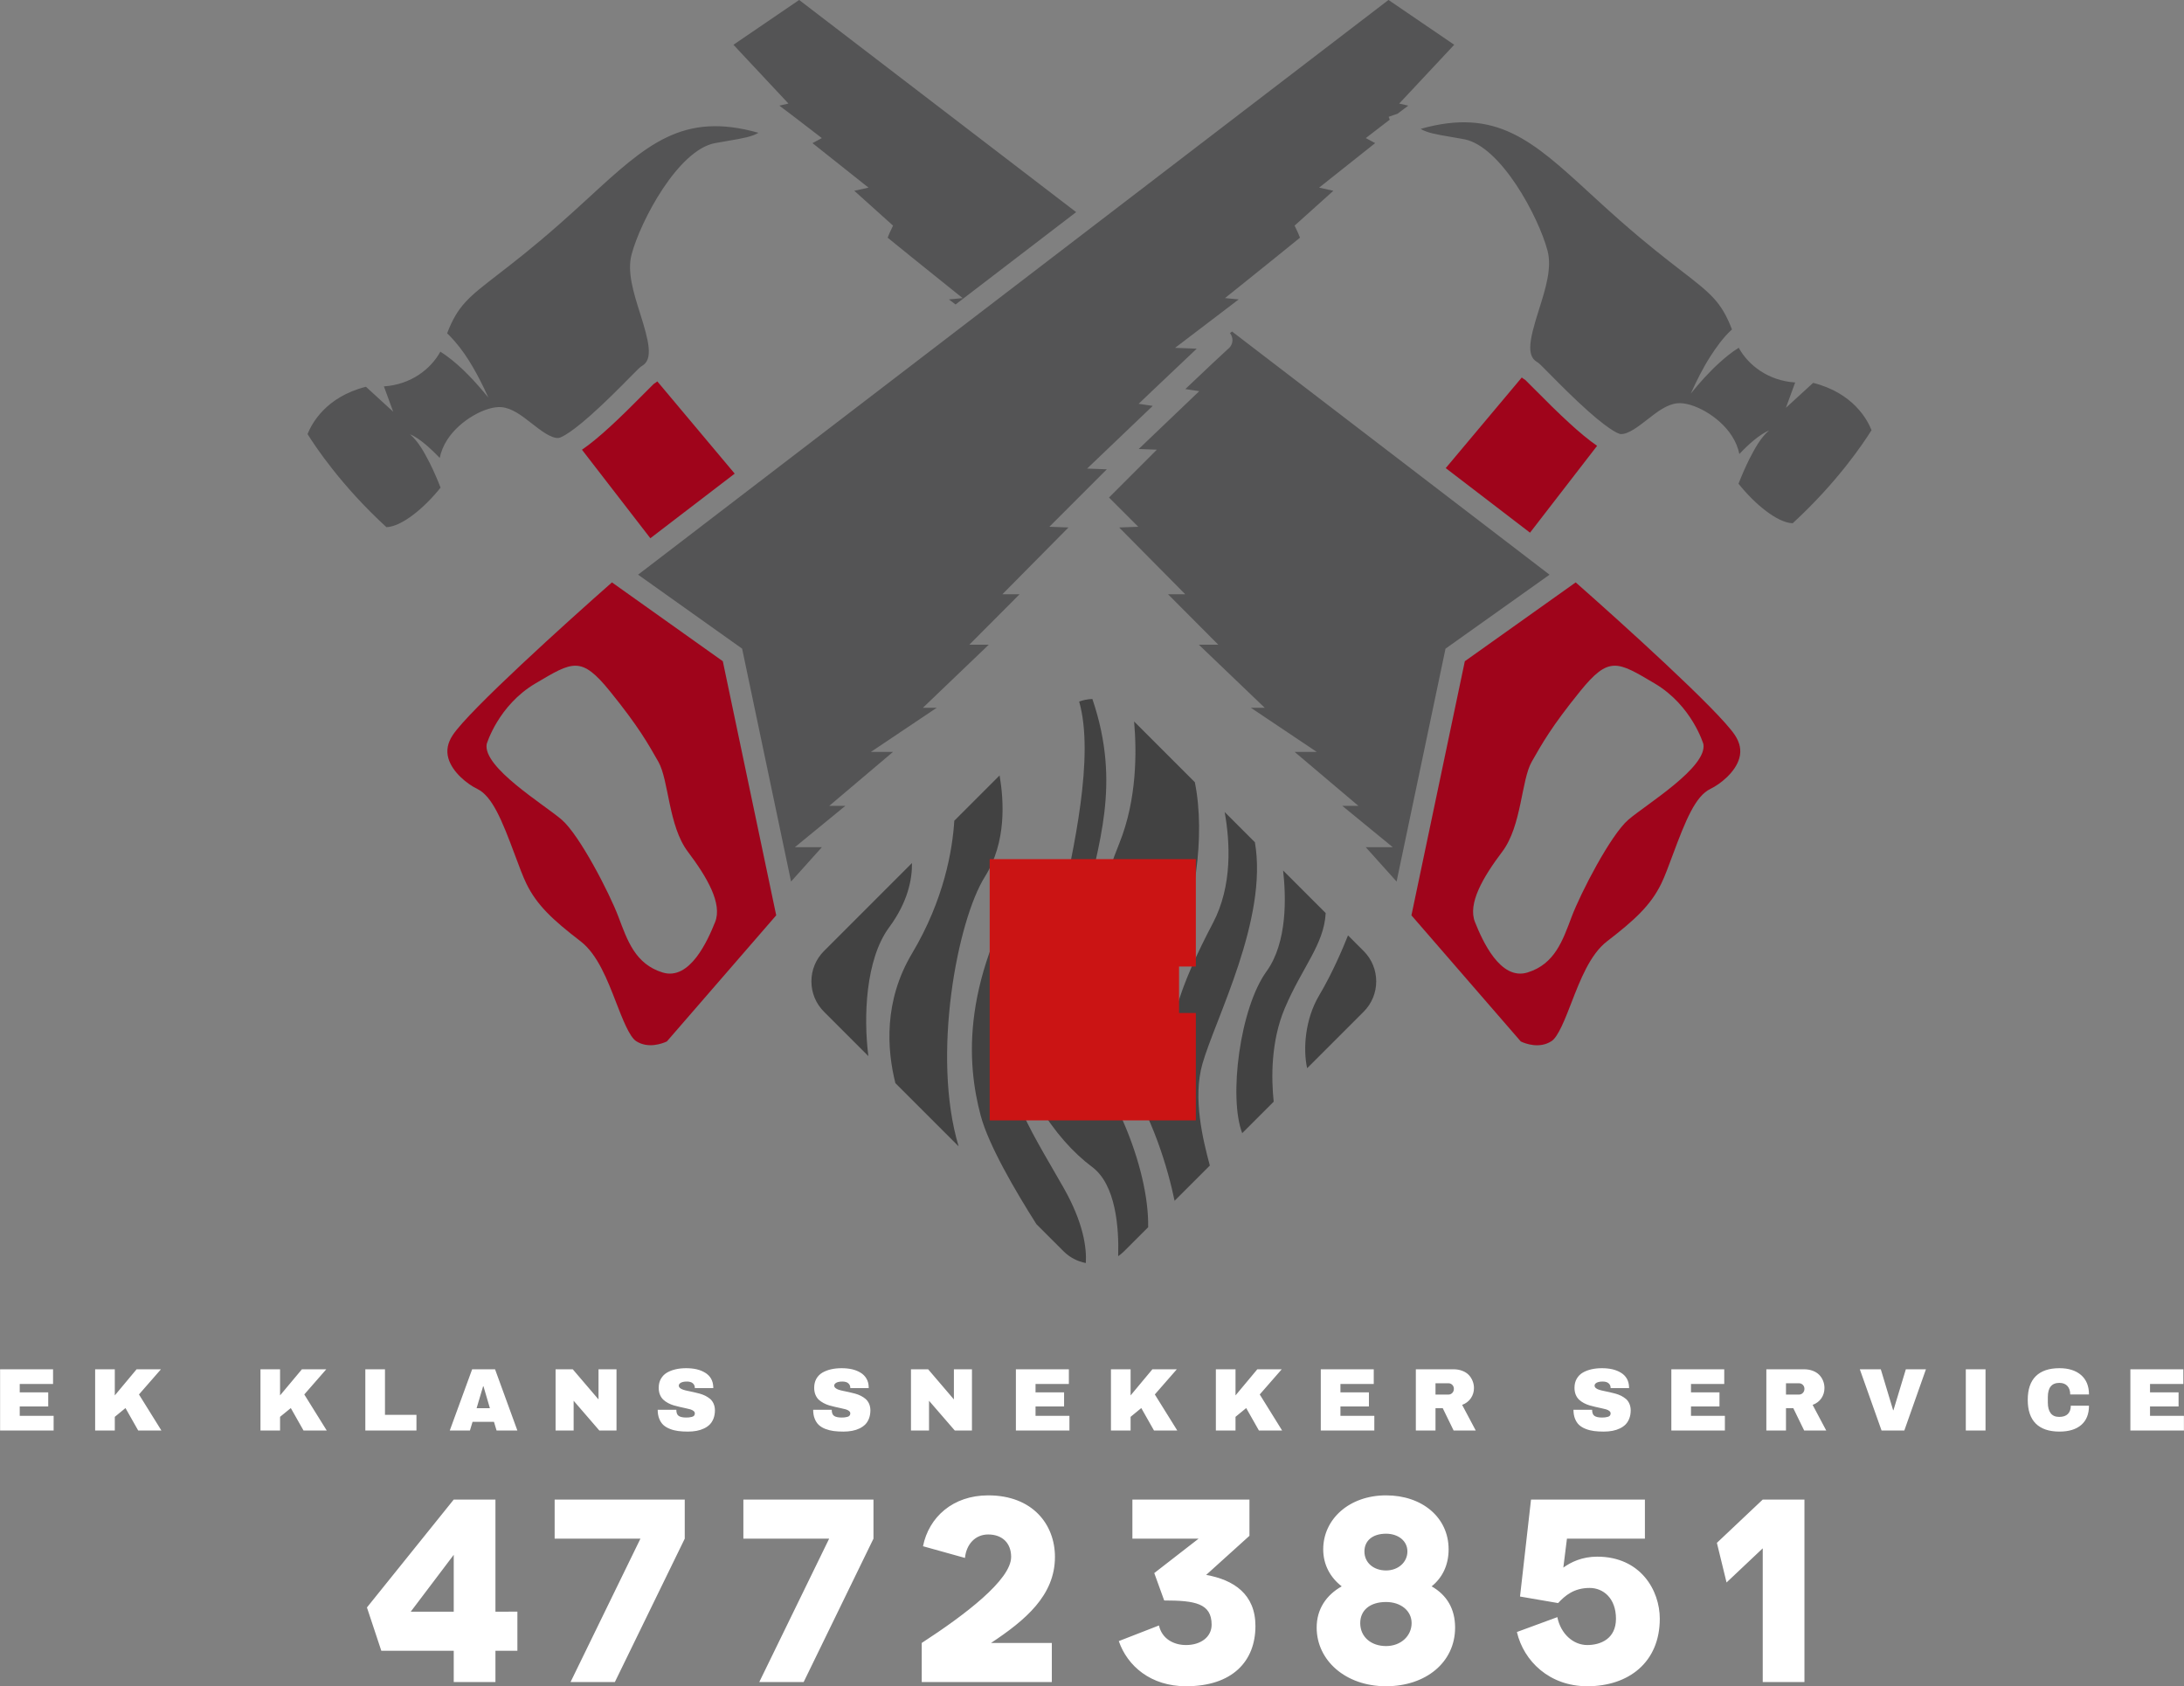
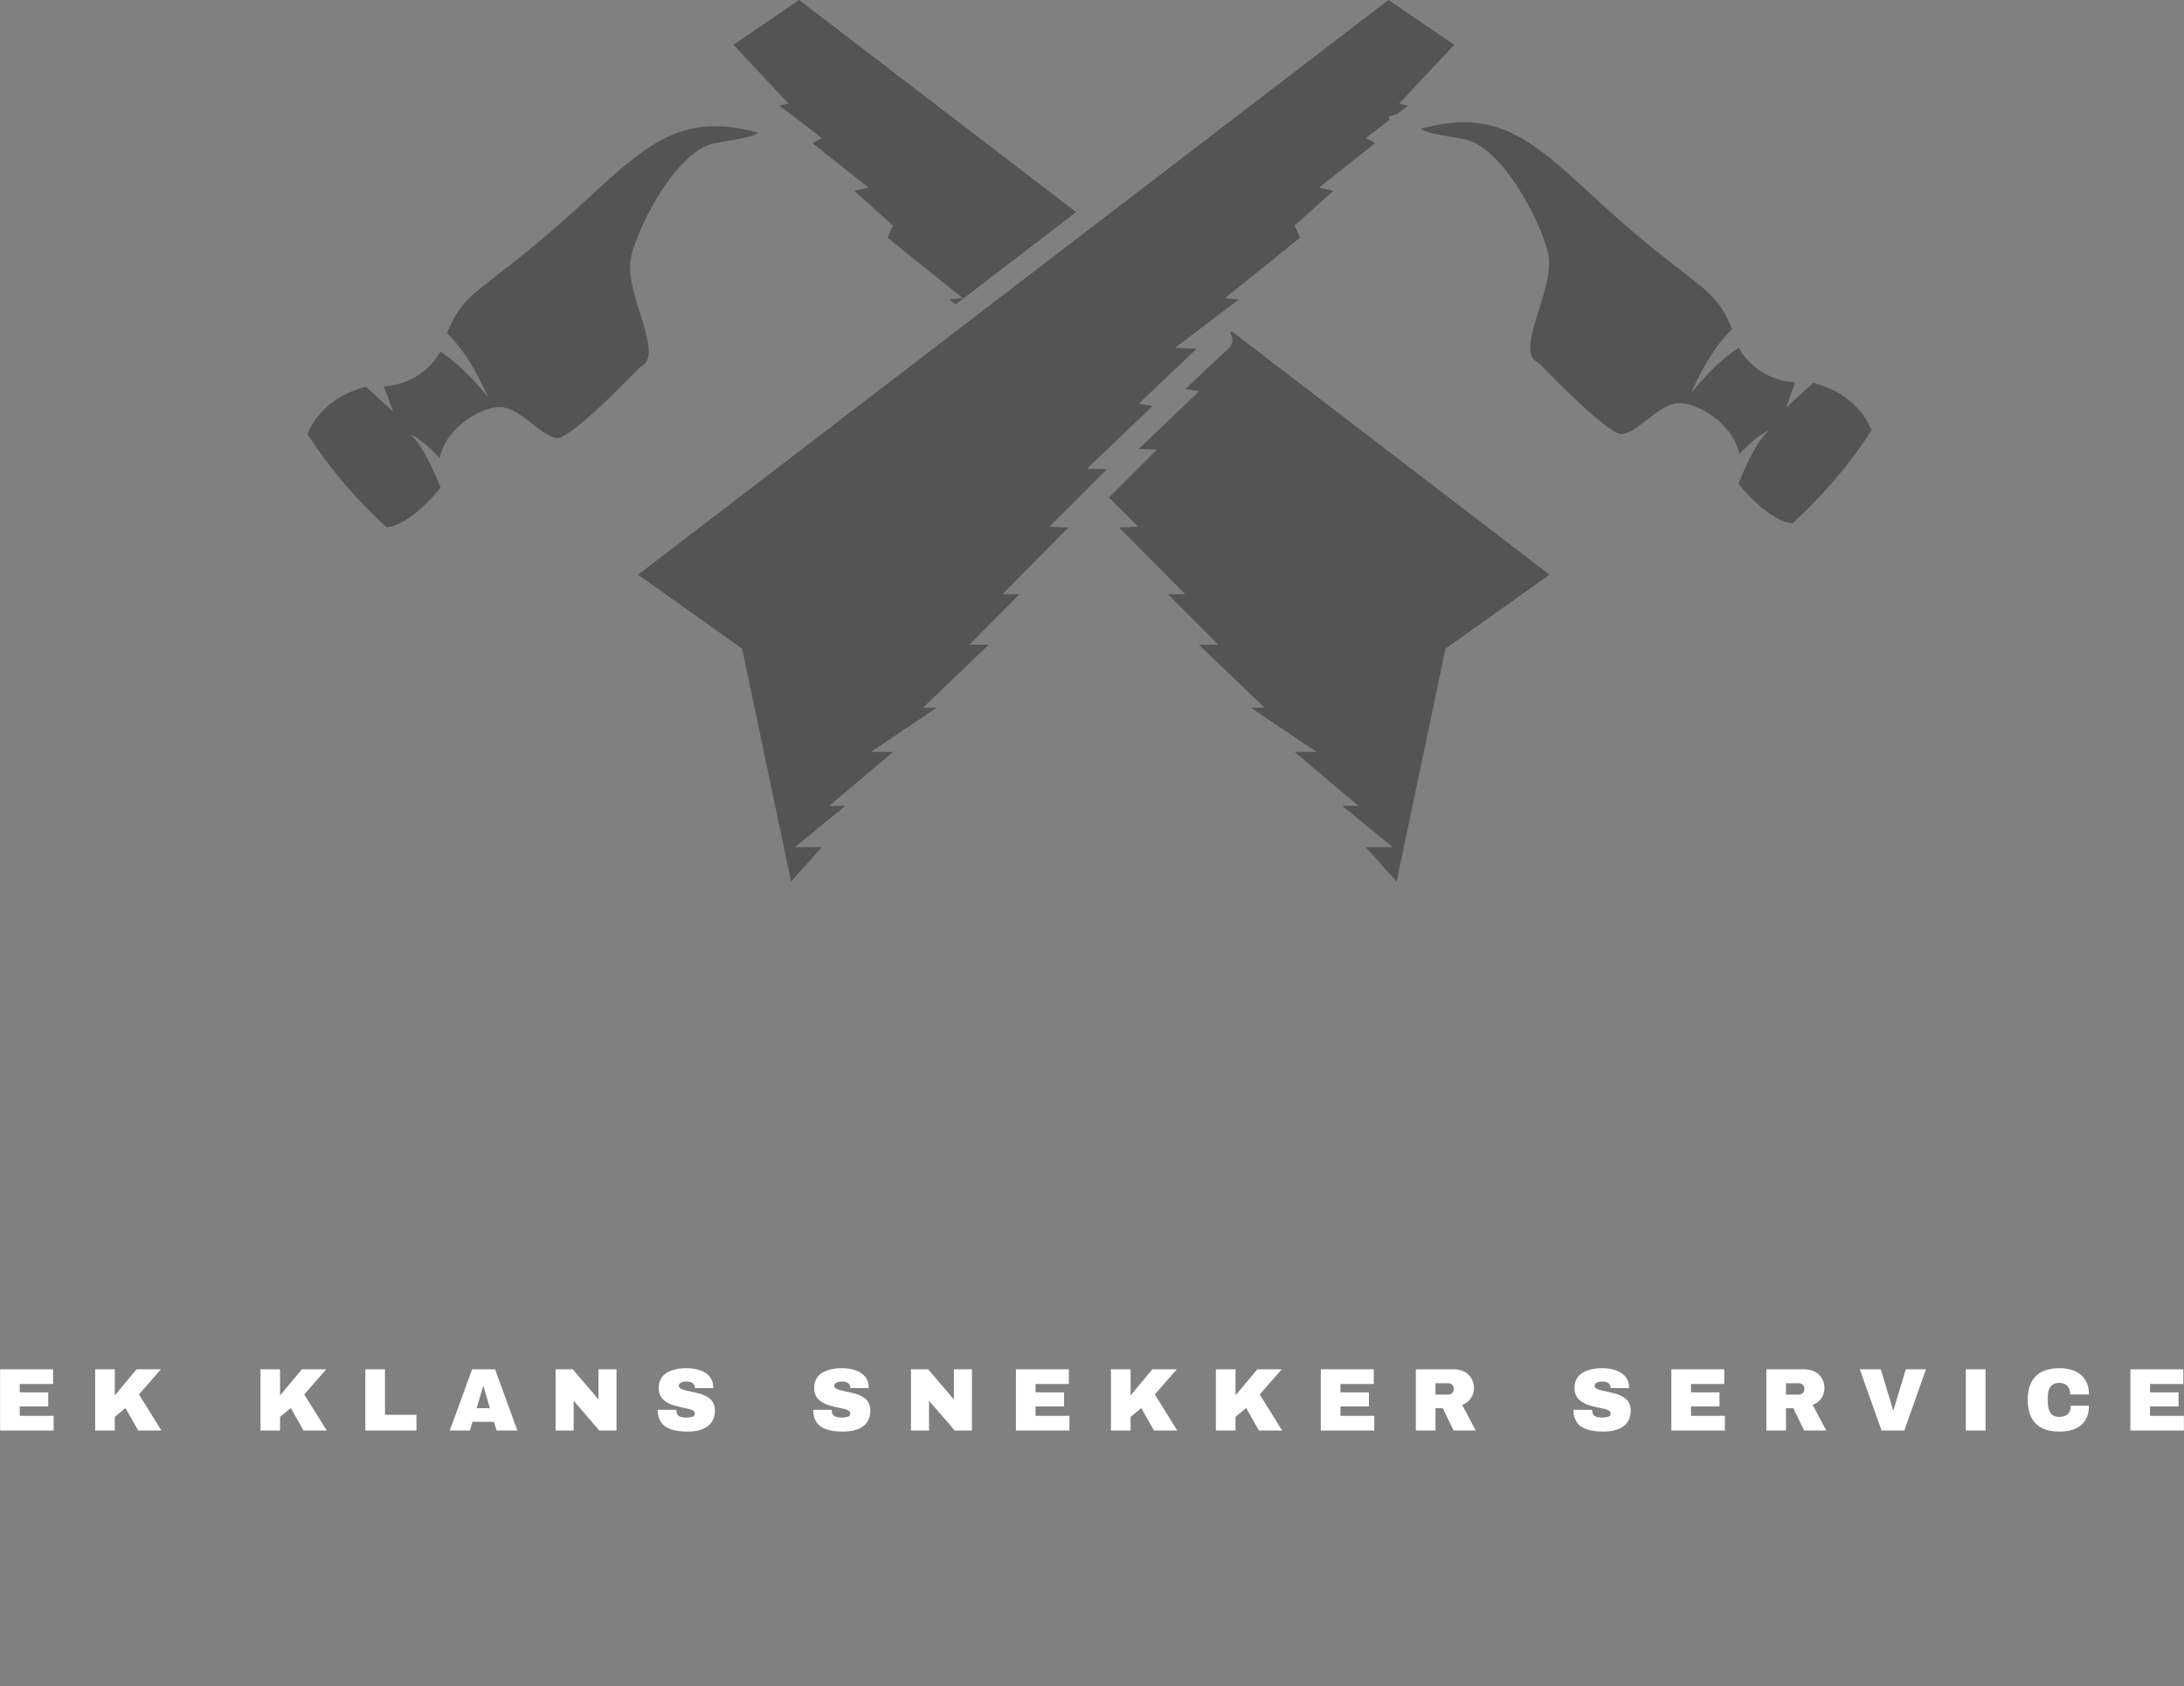
<svg xmlns="http://www.w3.org/2000/svg" xmlns:ns1="http://sodipodi.sourceforge.net/DTD/sodipodi-0.dtd" xmlns:ns2="http://www.inkscape.org/namespaces/inkscape" version="1.1" width="659.801" height="509.442" viewBox="0 0 659.801 509.442" xml:space="preserve" id="svg8" ns1:docname="print.svg">
  <rect x="0" y="0" width="659.801" height="509.442" fill="#808080" stroke="none" />
  <ns1:namedview id="namedview8" pagecolor="#ffffff" bordercolor="#000000" borderopacity="0.25" ns2:showpageshadow="2" ns2:pageopacity="0.0" ns2:pagecheckerboard="0" ns2:deskcolor="#d1d1d1" showgrid="false" />
  <desc id="desc1">Created with Fabric.js 5.3.0</desc>
  <defs id="defs1" />
  <g transform="matrix(1.921,0,0,1.921,329.159,190.788)" id="logo-logo">
    <g paint-order="stroke" id="g5">
      <g transform="matrix(0.271,0,0,0.271,0.672,28.675)" id="g1">
-         <path style="opacity:1;fill:#9f041b;fill-rule:nonzero;stroke:none;stroke-width:0;stroke-linecap:butt;stroke-linejoin:miter;stroke-miterlimit:4;stroke-dasharray:none;stroke-dashoffset:0" paint-order="stroke" transform="translate(-502.481,-605.832)" d="m 318.168,664.733 -30.987,-147.467 -64.335,-45.748 c -25.672,22.601 -82.914,74.256 -92.383,88.611 -2.977,4.512 -3.819,8.876 -2.58,13.35 2.299,8.308 11.269,15.228 16.74,17.855 8.674,4.162 14.324,17.94 21.954,38.491 2.361,6.36 4.59,12.361 6.578,16.452 6.094,12.555 15.4,21.151 31.532,33.558 9.781,7.529 15.54,22.422 20.621,35.562 3.585,9.266 7.653,19.772 11.526,22.312 6.991,4.582 15.306,1.403 17.878,0.21 z m -91.565,0.842 c -5.183,-13.724 -22.57,-47.454 -32.935,-56.362 -10.373,-8.9 -45.849,-30.355 -43.511,-43.869 0,0 6.609,-22.367 28.259,-35.172 21.65,-12.812 26.537,-16.163 43.308,4.575 16.771,20.731 21.954,30.192 28.056,40.861 6.094,10.677 5.791,37.206 17.075,52.146 11.285,14.947 20.13,30.191 15.86,40.869 -4.271,10.669 -14.636,34.151 -30.496,29.272 -15.86,-4.879 -20.434,-18.603 -25.617,-32.319 z m 555.514,-194.056 -64.335,45.748 -30.987,147.475 63.462,73.196 c 2.587,1.216 10.794,4.411 17.87,-0.226 3.873,-2.541 7.934,-13.046 11.519,-22.312 5.089,-13.14 10.848,-28.033 20.629,-35.562 16.125,-12.407 25.43,-21.003 31.532,-33.558 1.987,-4.092 4.216,-10.093 6.57,-16.452 7.63,-20.551 13.28,-34.33 21.954,-38.491 5.471,-2.626 14.449,-9.547 16.748,-17.855 1.239,-4.474 0.39,-8.838 -2.58,-13.35 -9.477,-14.363 -66.719,-66.01 -92.383,-88.611 z m 30.597,137.694 c -10.365,8.908 -27.752,42.638 -32.935,56.362 -5.183,13.717 -9.757,27.441 -25.617,32.319 -15.86,4.879 -26.225,-18.603 -30.496,-29.272 -4.271,-10.677 4.575,-25.921 15.86,-40.869 11.285,-14.94 10.981,-41.469 17.075,-52.146 6.102,-10.669 11.285,-20.13 28.056,-40.861 16.771,-20.738 21.658,-17.387 43.308,-4.575 21.65,12.805 28.259,35.172 28.259,35.172 2.338,13.514 -33.138,34.969 -43.511,43.869 z" stroke-linecap="round" id="path1" />
-       </g>
+         </g>
      <g transform="matrix(0.271,0,0,0.271,0,-29.999)" id="g2">
        <path style="opacity:1;fill:#545455;fill-rule:nonzero;stroke:none;stroke-width:0;stroke-linecap:butt;stroke-linejoin:miter;stroke-miterlimit:4;stroke-dasharray:none;stroke-dashoffset:0" paint-order="stroke" transform="translate(-500,-389.283)" d="m 210.416,374.553 c -13.95,12.368 -18.143,13.07 -18.564,13.108 -4.38,0.304 -10.303,-4.349 -15.548,-8.432 -5.892,-4.598 -11.456,-8.931 -17.675,-9.453 -8.565,-0.702 -23.793,7.217 -31.345,18.891 -2.206,3.413 -3.663,6.983 -4.388,10.607 -2.673,-2.821 -5.471,-5.533 -8.464,-8.035 -2.704,-2.229 -5.564,-4.388 -8.775,-5.697 5.144,4.497 8.292,10.599 11.394,16.553 2.322,4.66 4.45,9.508 6.336,14.387 -9.555,11.979 -22.601,22.656 -31.423,22.944 -26.139,-23.972 -41.305,-46.838 -45.763,-54.024 2.338,-5.939 10.576,-21.572 33.878,-27.456 l 15.821,14.488 -5.385,-14.706 c 15.86,-1.037 27.347,-10.256 32.748,-20.154 0.998,0.639 1.98,1.309 2.961,1.98 9.383,6.694 17.566,15.712 24.869,24.643 l -2.502,-5.44 c -5.401,-11.051 -11.534,-21.962 -20.302,-30.792 -0.358,-0.343 -0.733,-0.686 -1.099,-1.029 6.172,-16.093 12.423,-20.933 29.249,-33.94 8.994,-6.952 20.185,-15.595 35.468,-29.023 6.289,-5.525 12.064,-10.825 17.66,-15.953 33.426,-30.675 54.359,-49.893 98.298,-37.455 -3.585,2.206 -9.072,3.226 -17.442,4.629 -2.502,0.421 -5.089,0.857 -7.84,1.379 -21.26,4.045 -43.105,44.867 -48.366,64.701 -2.658,10.007 1.2,22.211 4.933,34.018 5.027,15.914 7.832,26.646 1.208,30.511 h -0.008 c -1.091,0.631 -1.808,1.333 -6.928,6.523 -5.385,5.463 -14.402,14.605 -23.006,22.227 z m 134.265,250.589 h -15.672 l 29.28,-23.988 h -9.336 l 37.003,-31.306 h -12.836 l 38.219,-25.617 h -8.035 l 38.227,-36.598 h -11.285 l 29.178,-29.28 h -9.991 l 38.344,-38.749 -11.082,-0.405 33.34,-33.348 -11.433,-0.421 38.063,-36.372 -8.167,-1.231 9.243,-8.791 c 11.558,-10.989 19.281,-18.299 24.471,-23.185 l -12.563,-0.483 36.917,-28.111 -7.957,-0.756 11.978,-9.609 c 10.163,-8.16 25.687,-20.653 31.54,-25.461 -0.335,-0.935 -0.772,-1.995 -1.153,-2.805 l -1.98,-4.193 22.5,-20.216 -8.261,-1.831 32.514,-25.827 -5.424,-2.923 7.614,-5.869 c 2.276,-1.754 4.364,-3.351 6.282,-4.816 l -0.655,-1.644 5.175,-1.808 c 2.4,-1.824 4.466,-3.375 6.235,-4.692 l -5.268,-1.208 31.922,-34.12 -38.141,-25.999 -435.472,333.527 60.368,42.926 28.399,135.153 z M 581.5,326.788 c 0.53,0.647 0.92,1.434 1.192,2.392 0.717,2.533 -0.218,5.222 -2.315,6.812 -1.691,1.434 -13.794,12.867 -24.791,23.295 l 8.082,1.215 -35.125,33.558 10.529,0.39 -27.776,27.776 16.974,16.974 -11.082,0.405 38.344,38.749 h -9.991 l 29.171,29.28 h -11.277 l 38.219,36.598 h -8.035 l 38.219,25.617 h -12.828 l 37.003,31.306 h -9.336 l 29.28,23.988 h -15.673 l 17.902,19.943 28.391,-135.153 60.368,-42.926 -184.252,-141.123 z m 372.299,56.346 c -2.322,-5.907 -10.552,-21.564 -33.886,-27.448 l -15.813,14.48 5.385,-14.706 c -15.852,-1.044 -27.339,-10.248 -32.74,-20.138 -4.24,2.595 -8.097,5.821 -11.83,9.235 -2.891,2.626 -5.596,5.471 -8.277,8.331 l -3.928,4.45 -3.811,4.59 c 3.226,-7.154 6.998,-14.753 11.215,-21.354 3.608,-5.611 7.653,-11.324 12.695,-15.898 -6.172,-16.101 -12.423,-20.941 -29.256,-33.948 -8.986,-6.944 -20.177,-15.595 -35.46,-29.015 -6.289,-5.525 -12.072,-10.833 -17.66,-15.961 -33.426,-30.675 -54.359,-49.893 -98.298,-37.455 3.577,2.206 9.064,3.234 17.434,4.629 2.502,0.421 5.089,0.857 7.84,1.379 21.268,4.053 43.105,44.867 48.374,64.701 2.65,10.015 -1.2,22.211 -4.933,34.018 -2.93,9.266 -5.105,16.764 -5.105,22.18 0,3.897 1.13,6.718 3.897,8.332 1.099,0.639 1.808,1.333 6.928,6.523 5.393,5.463 14.41,14.605 23.006,22.227 13.958,12.368 18.143,13.07 18.579,13.109 4.356,0.272 10.295,-4.341 15.54,-8.433 5.892,-4.59 11.456,-8.931 17.675,-9.453 8.565,-0.709 23.785,7.217 31.337,18.891 2.206,3.405 3.655,6.959 4.38,10.568 5.541,-5.861 11.612,-11.199 17.255,-13.693 -5.144,4.497 -8.3,10.599 -11.402,16.553 -2.315,4.668 -4.442,9.508 -6.328,14.395 9.547,11.971 22.593,22.648 31.423,22.944 26.131,-23.98 41.305,-46.854 45.763,-54.032 z M 319.992,194.806 c 4.006,2.985 9.485,7.147 17.029,12.96 l 7.622,5.869 -5.424,2.923 32.506,25.827 -8.253,1.831 22.492,20.216 -1.972,4.193 c -0.413,0.888 -0.834,1.917 -1.161,2.805 5.861,4.809 21.385,17.302 31.548,25.461 l 11.978,9.609 -7.965,0.756 3.858,2.938 69.977,-53.595 -160.747,-123.12 -38.141,25.999 31.93,34.127 z" stroke-linecap="round" id="path2" />
      </g>
      <g transform="matrix(0.271,0,0,0.271,-0.001,-27.309)" id="g3">
-         <path style="opacity:1;fill:#9f041b;fill-rule:nonzero;stroke:none;stroke-width:0;stroke-linecap:butt;stroke-linejoin:miter;stroke-miterlimit:4;stroke-dasharray:none;stroke-dashoffset:0" paint-order="stroke" transform="translate(-499.996,-399.212)" d="m 794.548,392.221 -38.936,50.408 -48.911,-37.471 44.126,-52.59 c 0.655,0.522 1.348,1.013 2.089,1.473 0.764,0.702 2.798,2.767 4.777,4.778 15.166,15.368 27.417,26.98 36.855,33.402 z m -500.47,16.14 -44.906,-53.525 c -0.662,0.522 -1.348,1.013 -2.089,1.465 -0.764,0.709 -2.806,2.775 -4.785,4.785 -15.158,15.369 -27.409,26.981 -36.855,33.403 l 39.684,51.366 z" stroke-linecap="round" id="path3" />
-       </g>
+         </g>
      <g transform="matrix(0.271,0,0,0.271,0.671,54.966)" id="g4">
-         <path style="opacity:1;fill:#424242;fill-rule:nonzero;stroke:none;stroke-width:0;stroke-linecap:butt;stroke-linejoin:miter;stroke-miterlimit:4;stroke-dasharray:none;stroke-dashoffset:0" paint-order="stroke" transform="translate(-502.477,-702.863)" d="m 534.014,845.743 -13.935,13.934 c -1.083,1.075 -2.245,2.034 -3.46,2.876 0.483,-16.288 -1.247,-41.484 -15.166,-51.826 -21.346,-15.852 -45.132,-49.403 -49.402,-92.095 -6.102,42.692 12.197,67.701 32.935,104.299 11.425,20.162 13.397,34.649 12.859,43.588 -4.754,-0.896 -9.298,-3.172 -12.96,-6.842 l -15.711,-15.704 c -12.314,-19.398 -27.807,-45.919 -32.374,-63.127 -7.926,-29.888 -12.197,-79.29 31.719,-147.608 -14.028,57.944 -9.757,77.467 19.515,103.692 24.261,21.728 46.566,73.625 45.981,108.812 z M 525.862,552.259 c 1.551,17.473 1.66,45.28 -8.549,70.616 -16.467,40.861 -21.346,75.02 18.291,95.758 7.934,-30.496 21.962,-47.571 26.233,-79.29 2.385,-17.746 2.455,-36.224 -0.733,-51.842 z m -78.059,31.298 -26.287,26.288 c -1.06,16.982 -5.915,45.825 -24.557,77.069 -16.452,27.581 -14.535,55.723 -9.633,75.214 l 36.699,36.691 c -15.797,-52.582 -0.701,-131.062 15.213,-156.43 12.703,-20.239 11.028,-44.266 8.565,-58.833 z m -76.149,162.89 c -2.868,-22.437 -1.738,-56.081 12.088,-74.778 10.895,-14.753 13.342,-28.001 13.21,-37.268 l -51.07,51.078 c -4.699,4.699 -7.287,10.95 -7.287,17.598 0,6.648 2.587,12.898 7.287,17.598 z m 278.342,-70.055 c -3.265,8.222 -9.259,22.211 -16.803,34.922 -8.058,13.576 -9.422,30.885 -6.913,42.155 l 32.802,-32.795 c 9.703,-9.703 9.703,-25.492 0,-35.195 z m -61.404,114.774 18.268,-18.268 c -1.411,-13.537 -1.707,-34.992 6.453,-54.265 10.116,-23.887 22.765,-36.879 23.723,-55.201 l -24.713,-24.713 c 1.715,14.924 2.603,41.702 -9.625,58.567 -15.462,21.331 -22.071,73.11 -14.106,93.879 z m -36.676,-38.375 c -43.752,-39.645 -62.659,-50.018 -54.733,-90.879 7.412,-38.18 21.51,-72.502 4.466,-122.707 -2.658,0.094 -5.245,0.585 -7.676,1.473 9.025,31.68 -3.164,85.891 -11.425,123.058 -9.757,43.916 7.318,48.794 35.374,89.663 19.032,27.713 27.768,59.456 31.423,77.007 l 20.458,-20.45 c -3.951,-14.745 -9.999,-39.084 -4.31,-58.996 7.513,-26.303 38.164,-84.099 30.457,-128.614 l -17.543,-17.543 c 3.125,17.41 4.606,42.7 -6.811,64.428 -18.907,35.982 -30.948,68.278 -19.678,83.561 z" stroke-linecap="round" id="path4" />
-       </g>
+         </g>
    </g>
  </g>
  <g transform="matrix(1.921,0,0,1.921,329.901,422.928)" id="text-logo">
    <g paint-order="stroke" id="g6">
      <g id="text-logo-path-0">
        <path style="opacity:1;fill:#ffffff;fill-rule:nonzero;stroke:#ffffff;stroke-width:0;stroke-linecap:butt;stroke-linejoin:miter;stroke-miterlimit:4;stroke-dasharray:none;stroke-dashoffset:0" paint-order="stroke" transform="translate(-172.76,4.815)" d="M 9.46,0 H 1.04 v -9.63 h 8.33 v 2.31 H 4.13 V -6 h 4.48 v 2.22 H 4.13 v 1.47 h 5.33 z m 9.62,0 h -3.09 v -9.63 h 3.09 v 4.11 l 3.43,-4.11 h 3.83 L 22.88,-5.67 26.41,0 h -3.65 l -2,-3.53 -1.68,1.38 z m 25.99,0 h -3.08 v -9.63 h 3.08 v 4.11 l 3.44,-4.11 h 3.83 L 48.88,-5.67 52.41,0 h -3.65 l -2,-3.53 -1.69,1.38 z m 21.45,0 h -8.04 v -9.63 h 3.09 v 7.17 h 4.95 z m 8.41,0 h -3.17 l 3.52,-9.63 h 3.6 L 82.39,0 H 79.12 L 78.71,-1.36 H 75.34 Z M 77,-6.95 75.98,-3.51 h 2.09 L 77.06,-6.95 Z M 91.24,0 H 88.4 v -9.63 h 2.7 l 4.05,4.74 v -4.74 h 2.83 V 0 h -2.7 l -4.04,-4.68 z m 13.22,-3.26 v 0 h 2.93 q 0,0.72 0.38,0.97 0.38,0.25 1.17,0.25 v 0 q 0.27,0 0.46,-0.02 0.19,-0.02 0.42,-0.08 0.23,-0.05 0.36,-0.19 0.12,-0.14 0.12,-0.36 v 0 q 0,-0.22 -0.2,-0.38 -0.19,-0.16 -0.52,-0.26 -0.33,-0.09 -0.75,-0.18 -0.43,-0.09 -0.9,-0.2 -0.47,-0.1 -0.94,-0.24 -0.47,-0.14 -0.9,-0.37 -0.43,-0.23 -0.75,-0.53 -0.33,-0.31 -0.53,-0.79 -0.19,-0.48 -0.19,-1.08 v 0 q 0,-0.81 0.35,-1.42 0.35,-0.61 0.96,-0.97 0.61,-0.35 1.37,-0.52 0.75,-0.17 1.64,-0.17 0.89,0 1.64,0.17 0.76,0.18 1.34,0.54 0.59,0.35 0.93,0.93 0.33,0.58 0.35,1.33 v 0 0.16 h -2.9 v -0.05 q 0,-0.42 -0.31,-0.7 -0.31,-0.28 -0.93,-0.28 v 0 q -0.61,0 -0.95,0.18 -0.33,0.19 -0.33,0.45 v 0 q 0,0.23 0.19,0.39 0.19,0.17 0.52,0.27 0.33,0.11 0.75,0.19 0.42,0.09 0.89,0.19 0.46,0.1 0.93,0.23 0.47,0.13 0.9,0.34 0.42,0.22 0.76,0.5 0.33,0.29 0.53,0.74 0.2,0.45 0.21,1.03 v 0 q 0,0.7 -0.21,1.27 -0.21,0.56 -0.58,0.95 -0.37,0.38 -0.91,0.64 -0.54,0.26 -1.17,0.38 -0.63,0.12 -1.37,0.12 v 0 q -0.85,0 -1.54,-0.09 -0.68,-0.09 -1.29,-0.33 -0.62,-0.24 -1.04,-0.62 -0.41,-0.38 -0.65,-0.99 -0.24,-0.6 -0.24,-1.4 z m 24.45,0 v 0 h 2.92 q 0,0.72 0.38,0.97 0.38,0.25 1.18,0.25 v 0 q 0.26,0 0.45,-0.02 0.2,-0.02 0.43,-0.08 0.23,-0.05 0.35,-0.19 0.13,-0.14 0.13,-0.36 v 0 q 0,-0.22 -0.2,-0.38 -0.19,-0.16 -0.52,-0.26 -0.33,-0.09 -0.76,-0.18 -0.42,-0.09 -0.9,-0.2 -0.47,-0.1 -0.94,-0.24 -0.46,-0.14 -0.89,-0.37 -0.43,-0.23 -0.76,-0.53 -0.32,-0.31 -0.52,-0.79 -0.19,-0.48 -0.19,-1.08 v 0 q 0,-0.81 0.34,-1.42 0.35,-0.61 0.96,-0.97 0.62,-0.35 1.37,-0.52 0.76,-0.17 1.65,-0.17 0.88,0 1.64,0.17 0.76,0.18 1.34,0.54 0.58,0.35 0.92,0.93 0.34,0.58 0.35,1.33 v 0 0.16 h -2.89 v -0.05 q 0,-0.42 -0.31,-0.7 -0.31,-0.28 -0.94,-0.28 v 0 q -0.61,0 -0.94,0.18 -0.34,0.19 -0.34,0.45 v 0 q 0,0.23 0.2,0.39 0.19,0.17 0.51,0.27 0.33,0.11 0.75,0.19 0.42,0.09 0.89,0.19 0.47,0.1 0.94,0.23 0.47,0.13 0.89,0.34 0.43,0.22 0.76,0.5 0.33,0.29 0.54,0.74 0.2,0.45 0.21,1.03 v 0 q 0,0.7 -0.21,1.27 -0.21,0.56 -0.58,0.95 -0.38,0.38 -0.91,0.64 -0.54,0.26 -1.17,0.38 -0.64,0.12 -1.37,0.12 v 0 q -0.86,0 -1.54,-0.09 -0.68,-0.09 -1.3,-0.33 -0.62,-0.24 -1.03,-0.62 -0.41,-0.38 -0.65,-0.99 -0.24,-0.6 -0.24,-1.4 z M 147.13,0 h -2.84 v -9.63 h 2.7 l 4.05,4.74 v -4.74 h 2.84 V 0 h -2.7 l -4.05,-4.68 z m 22.08,0 h -8.42 v -9.63 h 8.33 v 2.31 h -5.24 V -6 h 4.49 v 2.22 h -4.49 v 1.47 h 5.33 z m 9.62,0 h -3.09 v -9.63 h 3.09 v 4.11 l 3.43,-4.11 h 3.84 l -3.46,3.96 3.53,5.67 h -3.66 l -2,-3.53 -1.68,1.38 z m 16.5,0 h -3.09 v -9.63 h 3.09 v 4.11 l 3.43,-4.11 h 3.84 l -3.46,3.96 3.52,5.67 h -3.65 l -2,-3.53 -1.68,1.38 z m 21.83,0 h -8.42 v -9.63 h 8.33 v 2.31 h -5.24 V -6 h 4.48 v 2.22 h -4.48 v 1.47 h 5.33 z m 9.62,0 h -3.09 v -9.63 h 5.89 q 0.78,0 1.41,0.24 0.63,0.24 1.02,0.65 0.39,0.41 0.6,0.94 0.22,0.53 0.22,1.12 v 0 q 0,0.88 -0.48,1.59 -0.48,0.72 -1.38,1.06 v 0 L 233.11,0 h -3.48 l -1.71,-3.51 h -1.14 z m 0,-7.43 v 1.78 h 2.03 q 0.36,0 0.61,-0.26 0.25,-0.26 0.25,-0.64 0,-0.38 -0.25,-0.63 -0.25,-0.25 -0.61,-0.25 v 0 z m 21.7,4.17 v 0 h 2.93 q 0,0.72 0.38,0.97 0.38,0.25 1.17,0.25 v 0 q 0.27,0 0.46,-0.02 0.19,-0.02 0.42,-0.08 0.23,-0.05 0.36,-0.19 0.12,-0.14 0.12,-0.36 v 0 q 0,-0.22 -0.2,-0.38 -0.19,-0.16 -0.52,-0.26 -0.33,-0.09 -0.75,-0.18 -0.43,-0.09 -0.9,-0.2 -0.47,-0.1 -0.94,-0.24 -0.47,-0.14 -0.9,-0.37 -0.43,-0.23 -0.75,-0.53 -0.33,-0.31 -0.53,-0.79 -0.19,-0.48 -0.19,-1.08 v 0 q 0,-0.81 0.35,-1.42 0.35,-0.61 0.96,-0.97 0.61,-0.35 1.37,-0.52 0.75,-0.17 1.64,-0.17 0.89,0 1.64,0.17 0.76,0.18 1.34,0.54 0.59,0.35 0.93,0.93 0.33,0.58 0.35,1.33 v 0 0.16 h -2.9 v -0.05 q 0,-0.42 -0.31,-0.7 -0.31,-0.28 -0.93,-0.28 v 0 q -0.61,0 -0.95,0.18 -0.33,0.19 -0.33,0.45 v 0 q 0,0.23 0.19,0.39 0.19,0.17 0.52,0.27 0.33,0.11 0.75,0.19 0.42,0.09 0.89,0.19 0.46,0.1 0.93,0.23 0.47,0.13 0.9,0.34 0.42,0.22 0.76,0.5 0.33,0.29 0.53,0.74 0.2,0.45 0.21,1.03 v 0 q 0,0.7 -0.21,1.27 -0.21,0.56 -0.58,0.95 -0.37,0.38 -0.91,0.64 -0.54,0.26 -1.17,0.38 -0.63,0.12 -1.37,0.12 v 0 q -0.85,0 -1.54,-0.09 -0.68,-0.09 -1.29,-0.33 -0.62,-0.24 -1.04,-0.62 -0.41,-0.38 -0.65,-0.99 -0.24,-0.6 -0.24,-1.4 z M 272.29,0 h -8.42 v -9.63 h 8.32 v 2.31 h -5.23 V -6 h 4.48 v 2.22 h -4.48 v 1.47 h 5.33 z m 9.61,0 h -3.09 v -9.63 h 5.9 q 0.78,0 1.41,0.24 0.62,0.24 1.02,0.65 0.39,0.41 0.6,0.94 0.21,0.53 0.21,1.12 v 0 q 0,0.88 -0.47,1.59 -0.48,0.72 -1.39,1.06 v 0 L 288.23,0 h -3.47 l -1.71,-3.51 h -1.15 z m 0,-7.43 v 1.78 h 2.03 q 0.37,0 0.62,-0.26 0.25,-0.26 0.25,-0.64 0,-0.38 -0.25,-0.63 -0.25,-0.25 -0.62,-0.25 v 0 z M 296.93,0 293.51,-9.63 h 3.3 l 1.94,6.44 h 0.05 l 1.95,-6.44 h 3.16 L 300.51,0 Z m 16.35,0 h -3.1 v -9.63 h 3.1 z m 7.9,-1.09 q -1.26,-1.26 -1.26,-3.73 0,-2.47 1.26,-3.72 1.27,-1.26 3.73,-1.26 v 0 q 2.14,0 3.39,1.07 1.25,1.08 1.25,3.06 v 0 h -2.95 q 0,-0.84 -0.44,-1.33 -0.45,-0.49 -1.26,-0.49 v 0 q -1.82,0 -1.82,2.23 v 0 0.89 q 0,1.04 0.44,1.64 0.44,0.59 1.35,0.59 v 0 q 0.9,0 1.36,-0.46 0.46,-0.46 0.46,-1.3 v 0 h 2.86 q 0,1.97 -1.21,3.02 -1.21,1.05 -3.43,1.05 v 0 q -2.46,0 -3.73,-1.26 z M 344.48,0 h -8.42 v -9.63 h 8.33 v 2.31 h -5.24 V -6 h 4.49 v 2.22 h -4.49 v 1.47 h 5.33 z" stroke-linecap="round" id="path5" />
      </g>
    </g>
  </g>
  <g transform="matrix(1.921,0,0,1.921,327.995,480.606)" id="tagline-efc8d7d5-a7d7-4315-acfc-4896ddce11ec-logo">
    <g paint-order="stroke" id="g7">
      <g id="tagline-efc8d7d5-a7d7-4315-acfc-4896ddce11ec-logo-path-0">
-         <path style="opacity:1;fill:#ffffff;fill-rule:nonzero;stroke:none;stroke-width:0;stroke-linecap:butt;stroke-linejoin:miter;stroke-miterlimit:4;stroke-dasharray:none;stroke-dashoffset:0" paint-order="stroke" transform="translate(-114.265,14.35)" d="M 14.88,-28.7 1.23,-11.73 3.49,-4.92 H 14.88 V 0 h 6.56 v -4.92 h 3.45 v -6.15 H 21.44 V -28.7 Z m -6.76,17.63 6.76,-8.94 v 8.94 z M 44.24,-22.55 33.25,0 h 6.97 L 51.21,-22.55 V -28.7 H 30.75 v 6.15 z m 29.68,0 L 62.93,0 h 6.98 L 80.89,-22.55 V -28.7 H 60.43 v 6.15 z m 14.56,16.4 V 0 h 20.46 v -6.15 h -9.56 c 5.38,-3.57 10.05,-7.46 10.05,-13.53 0,-5.08 -3.49,-9.68 -10.5,-9.68 -5.57,0 -9.34,3.45 -10.25,8 l 6.6,1.84 c 0.21,-2.13 1.6,-3.69 3.65,-3.69 2.18,0 3.61,1.32 3.61,3.53 0,3.61 -7.3,9.14 -14.06,13.53 z m 33.13,-22.55 v 6.15 h 10.41 l -6.97,5.41 1.56,4.31 c 4.84,0 7.46,0.45 7.46,3.81 0,1.97 -1.76,3.2 -4.02,3.2 -2.01,0 -3.81,-1.03 -4.26,-3.08 l -6.32,2.46 c 1.36,3.94 5.05,7.1 10.58,7.1 7.3,0 10.91,-3.94 10.91,-9.47 0,-5.01 -3.4,-7.26 -7.75,-8.04 l 6.81,-6.15 v -5.7 z M 161.5,0.66 c 6.23,0 10.86,-3.74 10.86,-9.23 0,-2.95 -1.31,-5.12 -3.69,-6.48 1.73,-1.39 2.67,-3.4 2.67,-5.82 0,-5.04 -4.18,-8.49 -9.84,-8.49 -5.78,0 -9.88,3.73 -9.88,8.49 0,2.42 1.11,4.43 2.91,5.82 -2.42,1.36 -3.94,3.57 -3.94,6.48 0,5.17 4.55,9.23 10.91,9.23 z m -4.06,-9.93 c 0,-2.01 1.52,-3.32 4.06,-3.32 2.3,0 4.02,1.36 4.02,3.32 0,2.01 -1.68,3.61 -4.02,3.61 -2.34,0 -4.06,-1.43 -4.06,-3.61 z m 0.66,-11.27 c 0,-1.68 1.27,-2.79 3.4,-2.79 1.89,0 3.36,1.11 3.36,2.79 0,1.68 -1.43,2.99 -3.36,2.99 -1.93,0 -3.4,-1.19 -3.4,-2.99 z m 35.05,21.2 c 6.52,0 11.4,-3.78 11.4,-10.62 0,-4.47 -3.03,-9.76 -9.84,-9.76 -2.38,0 -4.14,0.86 -5.33,1.72 l 0.57,-4.55 h 12.26 V -28.7 H 184.3 l -1.73,15.25 5.99,1.03 c 1.07,-1.15 2.46,-2.38 4.96,-2.38 2.13,0 4.14,1.6 4.14,4.84 0,3.19 -2.46,4.14 -4.51,4.14 -2.21,0 -4.18,-1.76 -4.71,-4.39 l -6.36,2.34 c 1.07,4.59 5.13,8.53 11.07,8.53 z m 27.59,-29.36 -7.21,6.81 1.52,6.23 5.69,-5.37 V 0 h 6.56 v -28.7 z" stroke-linecap="round" id="path6" />
-       </g>
+         </g>
    </g>
  </g>
  <g transform="matrix(1.921,0,0,1.921,330.131,299.017)" id="tagline-bf18992b-56e5-4b29-8050-f04290489d23-logo-0">
    <g paint-order="stroke" id="g8">
      <g id="43aa6d12-0d20-4c00-a191-cec330473c5b-path-0">
-         <path style="opacity:1;fill:#ffffff;fill-rule:nonzero;stroke:#cb1414;stroke-width:10.292;stroke-linecap:butt;stroke-linejoin:miter;stroke-miterlimit:4;stroke-dasharray:none;stroke-dashoffset:0" paint-order="stroke" transform="translate(-13.925,15.4)" d="M 24.99,-30.8 H 2.86 V 0 H 24.99 V -6.6 H 9.9 v -6.16 h 12.45 v -6.6 H 9.9 v -4.84 h 15.09 z" stroke-linecap="round" id="path7" />
-       </g>
+         </g>
    </g>
  </g>
</svg>